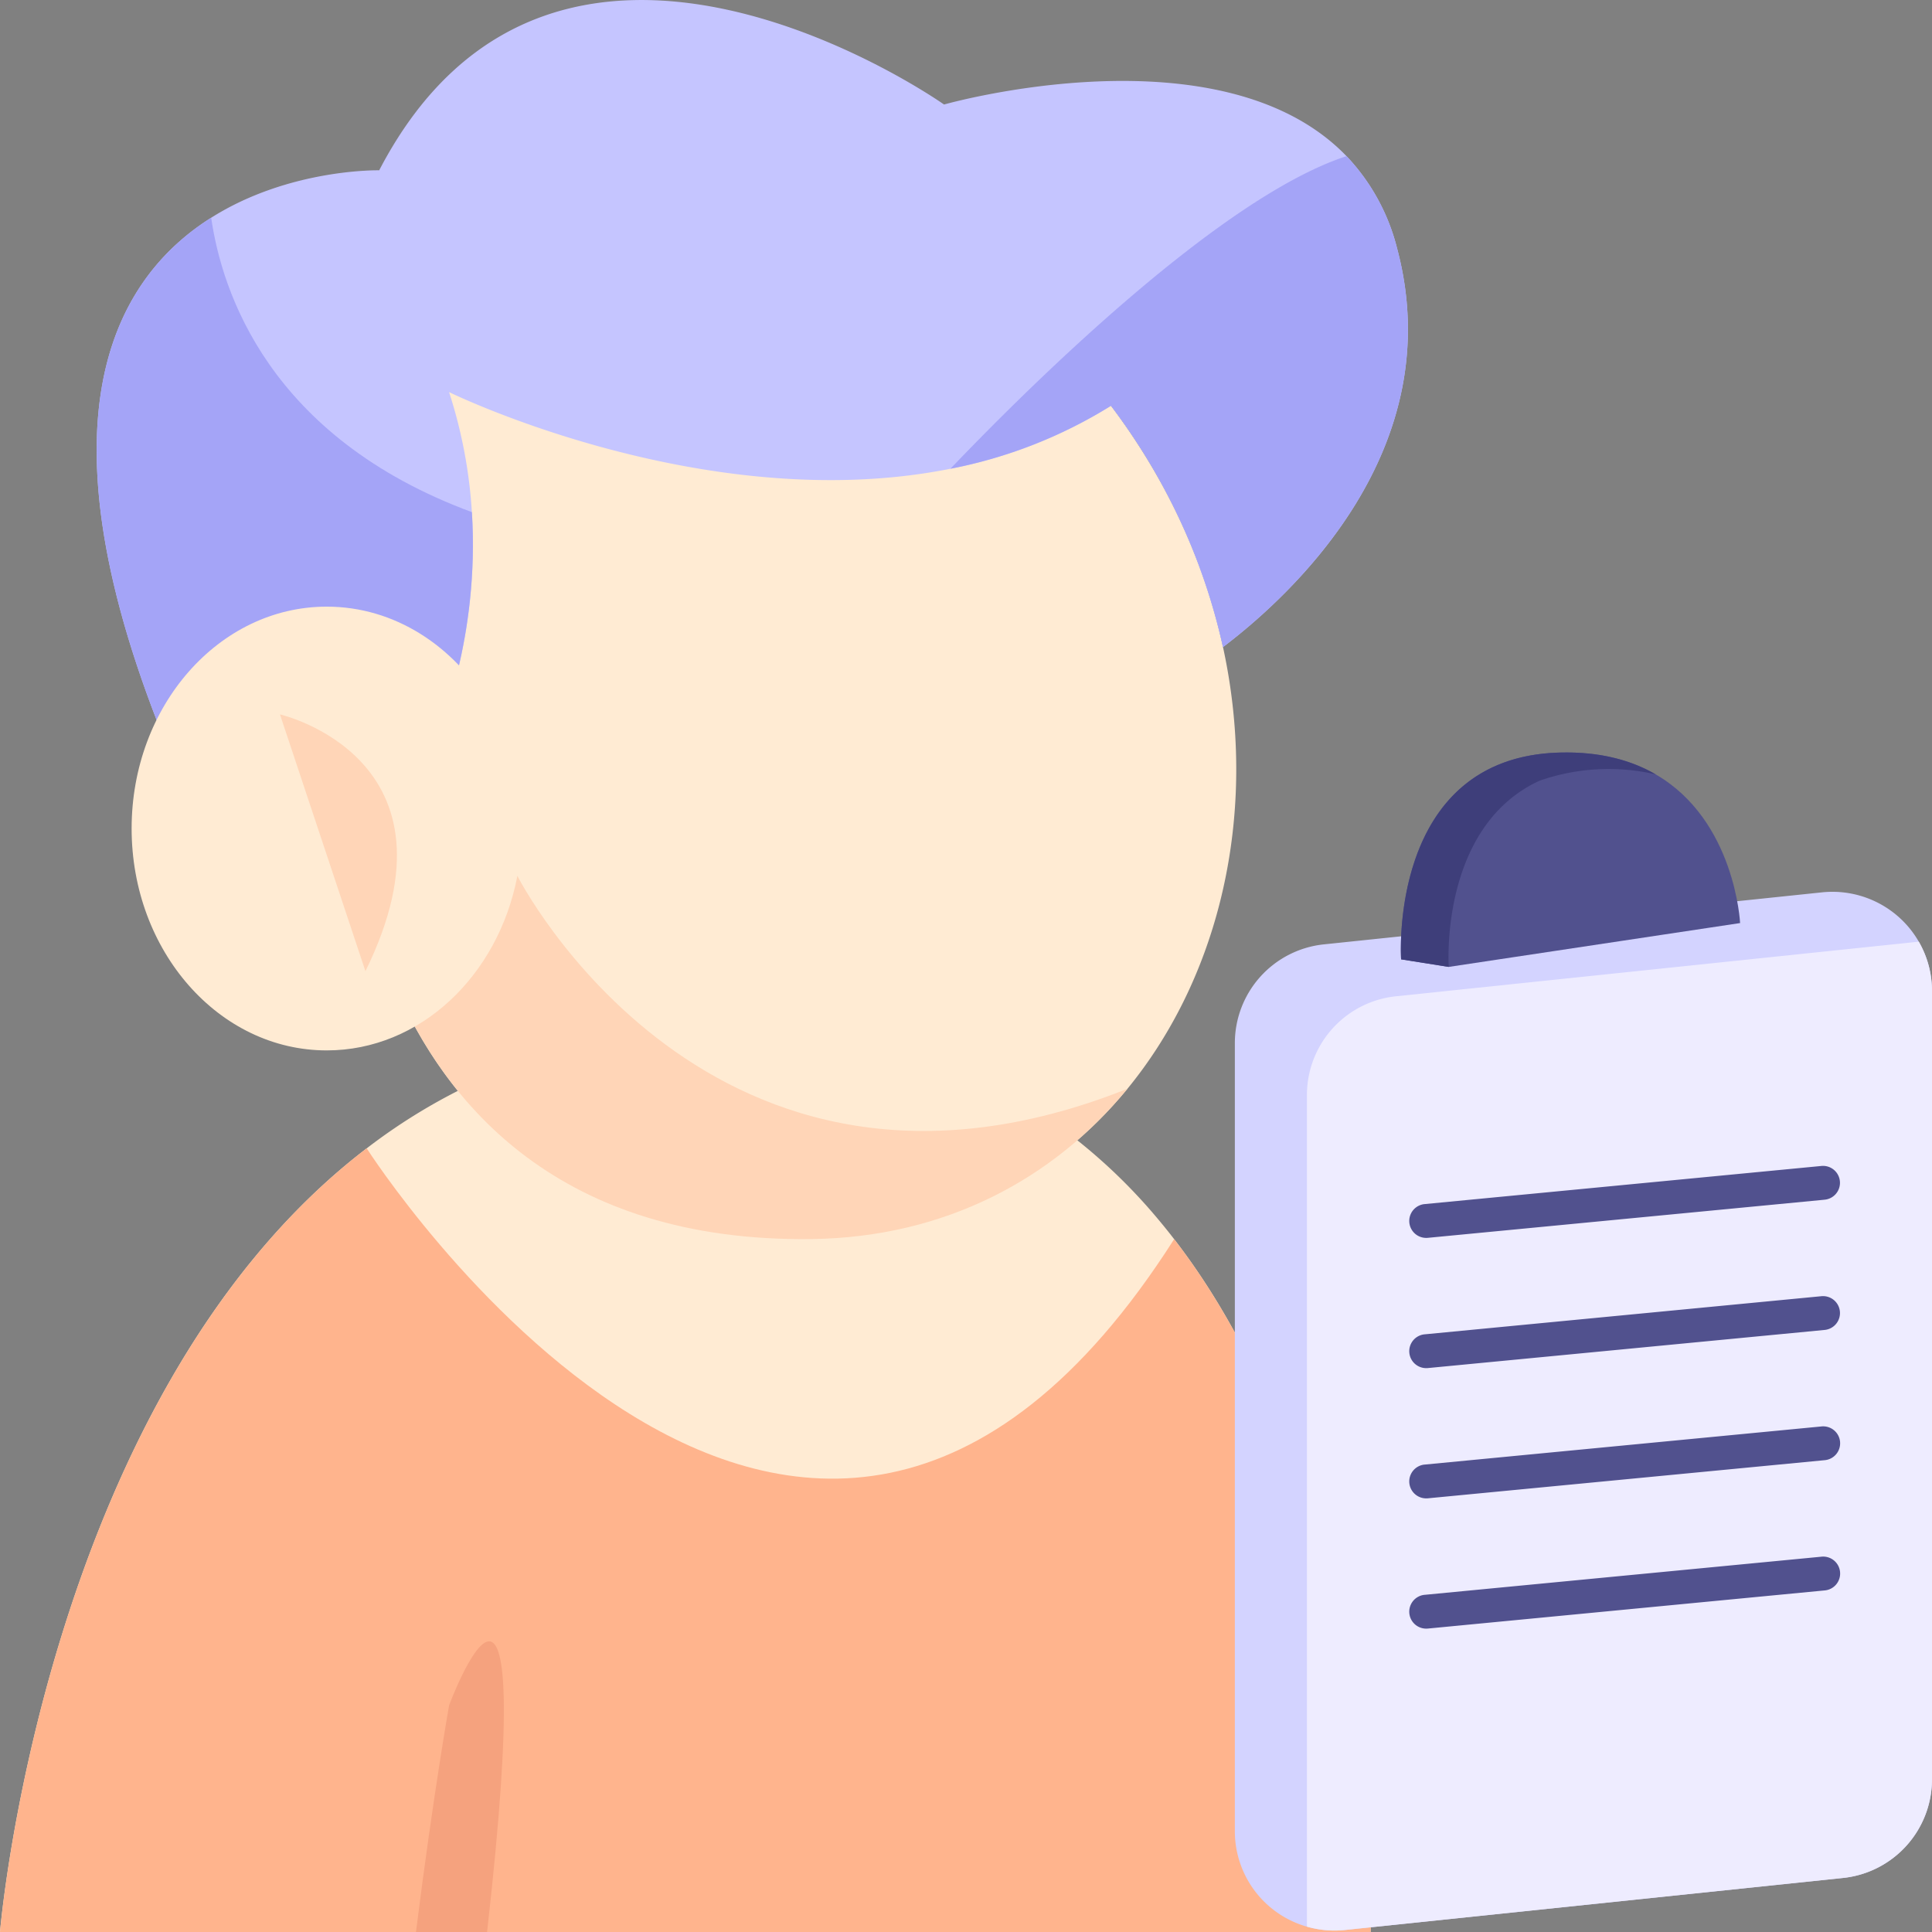
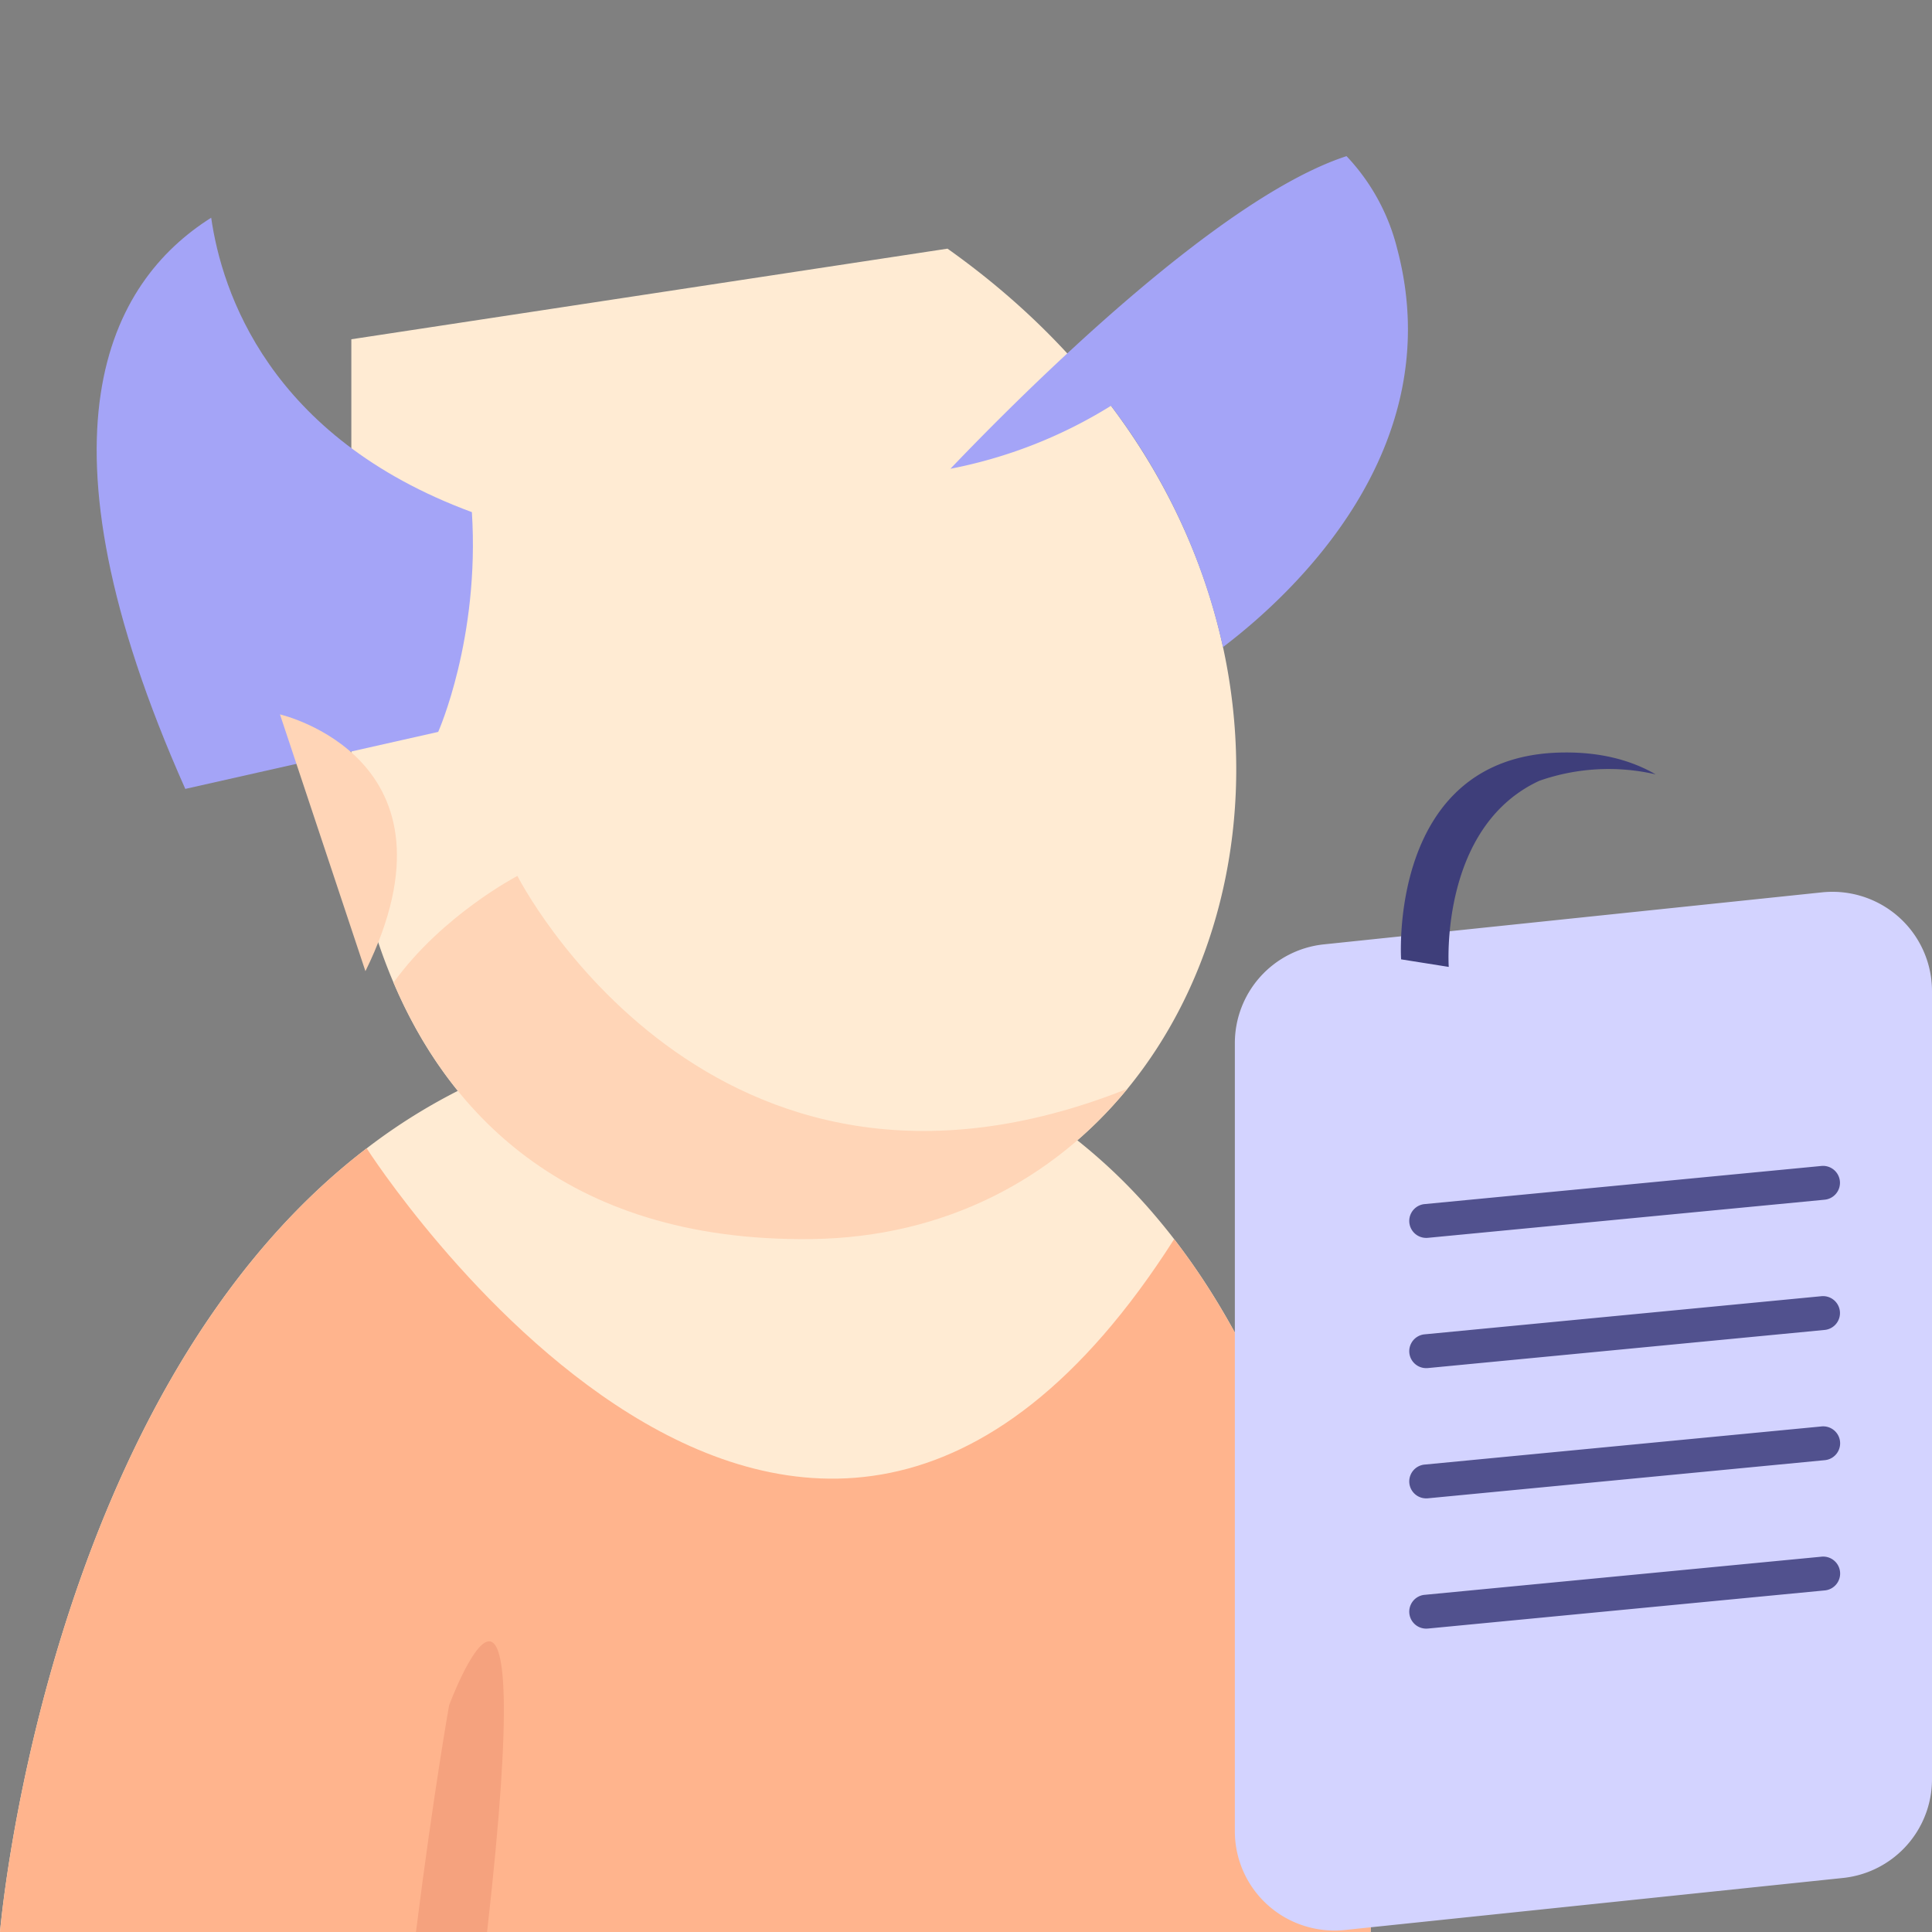
<svg xmlns="http://www.w3.org/2000/svg" height="512" viewBox="0 0 464 463.997" width="512">
  <rect x="0" y="0" width="464" height="463.997" fill="#808080" stroke="none" />
  <g id="Calque_2" data-name="Calque 2">
    <g id="_27-_Driving_Instructor" data-name="27- Driving Instructor">
      <path d="m329.17 464h-329.17s10.72-129.07 88.06-188.21h.01a139 139 0 0 1 27.54-16.511c17.46-7.869 37.51-12.469 60.53-12.469q2.085 0 4.14.06c35.98.87 63.29 13.219 83.99 31.639a132.681 132.681 0 0 1 12.55 12.75c1.78 2.071 3.51 4.181 5.17 6.341 49.56 64.167 47.18 166.4 47.18 166.4z" fill="#ffebd3" />
      <path d="m329.17 464h-329.17s10.72-129.07 88.06-188.21h.01s104.04 162.926 193.92 21.81c49.56 64.167 47.18 166.4 47.18 166.4z" fill="#ffb48d" />
      <path d="m116.98 464h-17.08c4.24-33.62 7.96-54.44 7.96-54.44s21.97-59.083 9.12 54.44z" fill="#f5a27e" />
      <path d="m270.77 261.487c-17.73 21.63-43.75 35.65-75.74 36.09-60.72.82-88.15-32.47-100.52-61.59a130.586 130.586 0 0 1 -10.13-42.35v-112.16l143.18-21.761c80.78 57.321 85.06 150.731 43.21 201.771z" fill="#ffebd3" />
      <path d="m270.77 261.487c-17.73 21.63-43.75 35.65-75.74 36.09-60.72.82-88.15-32.47-100.52-61.59 11.7-16.24 29.75-25.62 29.75-25.62s46.17 91.07 146.51 51.12z" fill="#ffd5b7" />
-       <path d="m293.72 155.407a148.955 148.955 0 0 0 -26.9-57.95 113.944 113.944 0 0 1 -38.56 15.12c-58.9 11.78-120.41-18.41-120.41-18.41a116.333 116.333 0 0 1 5.48 28.833c1.93 30.319-8.09 52.779-8.09 52.779l-60.74 13.687c-38.04-85.449-18.22-121.766 6.22-137.179 18.81-11.887 40.35-11.387 40.35-11.387 42.52-81.66 135.66-15.8 135.66-15.8s66.5-18.92 96.66 12.4a49.753 49.753 0 0 1 12.16 22.219c12.81 48.188-25.29 83.148-41.83 95.688z" fill="#c5c5ff" />
      <path d="m293.72 155.407a148.955 148.955 0 0 0 -26.9-57.95 113.944 113.944 0 0 1 -38.56 15.12c18.21-19.06 64.45-65.08 95.13-75.08a49.753 49.753 0 0 1 12.16 22.219c12.81 48.191-25.29 83.151-41.83 95.691z" fill="#a4a4f7" />
      <path d="m105.24 175.776-60.74 13.69c-38.04-85.449-18.22-121.766 6.22-137.179 2.52 17.59 13.78 52.67 62.61 70.71 1.93 30.319-8.09 52.779-8.09 52.779z" fill="#a4a4f7" />
-       <path d="m117.553 169.575c-8.389-14.392-22.762-23.882-39.083-23.882-25.879 0-46.858 23.858-46.858 53.288s20.979 53.288 46.858 53.288c22.442 0 41.2-17.942 45.785-41.9z" fill="#ffebd3" />
      <path d="m67.239 171.572 20.525 61.67c25.172-51.19-20.525-61.67-20.525-61.67z" fill="#ffd5b7" />
      <path d="m464 237.987v189.36a23.85 23.85 0 0 1 -21.42 23.679l-119.59 12.491a24.055 24.055 0 0 1 -9.11-.8 23.813 23.813 0 0 1 -17.31-22.88v-189.36a23.844 23.844 0 0 1 21.42-23.677l119.59-12.489a24 24 0 0 1 16.52 4.39 23.835 23.835 0 0 1 9.9 19.29z" fill="#d3d3ff" />
-       <path d="m464 237.987v189.36a23.85 23.85 0 0 1 -21.42 23.679l-119.59 12.491a24.055 24.055 0 0 1 -9.11-.8v-199.78a23.848 23.848 0 0 1 21.43-23.67l125.52-13.11a23.645 23.645 0 0 1 3.17 11.83z" fill="#eeecff" />
      <g fill="#51518e">
        <path d="m438.133 288.134-95.191 9.147c-.134.013-.267.019-.4.019a4.069 4.069 0 0 1 -.388-8.121l95.191-9.147a4.07 4.07 0 1 1 .786 8.1z" />
        <path d="m342.156 320.459 95.191-9.147a4.07 4.07 0 1 1 .786 8.1l-95.191 9.147c-.134.013-.266.019-.4.019a4.069 4.069 0 0 1 -.388-8.121z" />
        <path d="m342.156 351.74 95.191-9.148a4.071 4.071 0 1 1 .786 8.1l-95.191 9.147c-.134.013-.267.019-.4.019a4.069 4.069 0 0 1 -.388-8.121z" />
        <path d="m342.156 383.021 95.191-9.148a4.071 4.071 0 1 1 .786 8.1l-95.191 9.147c-.134.013-.267.019-.4.019a4.069 4.069 0 0 1 -.388-8.121z" />
-         <path d="m417.91 221.687-69.97 10.529-11.44-1.816s-3.28-48.57 38.08-49.66c9.69-.26 17.22 1.86 23.06 5.24 19.11 11.057 20.27 35.707 20.27 35.707z" />
      </g>
      <path d="m397.64 185.977a50.3 50.3 0 0 0 -27.94 1.54c-24.09 11.14-21.76 44.7-21.76 44.7l-11.44-1.817s-3.28-48.57 38.08-49.66c9.69-.263 17.22 1.86 23.06 5.237z" fill="#3e3e7a" />
    </g>
  </g>
</svg>